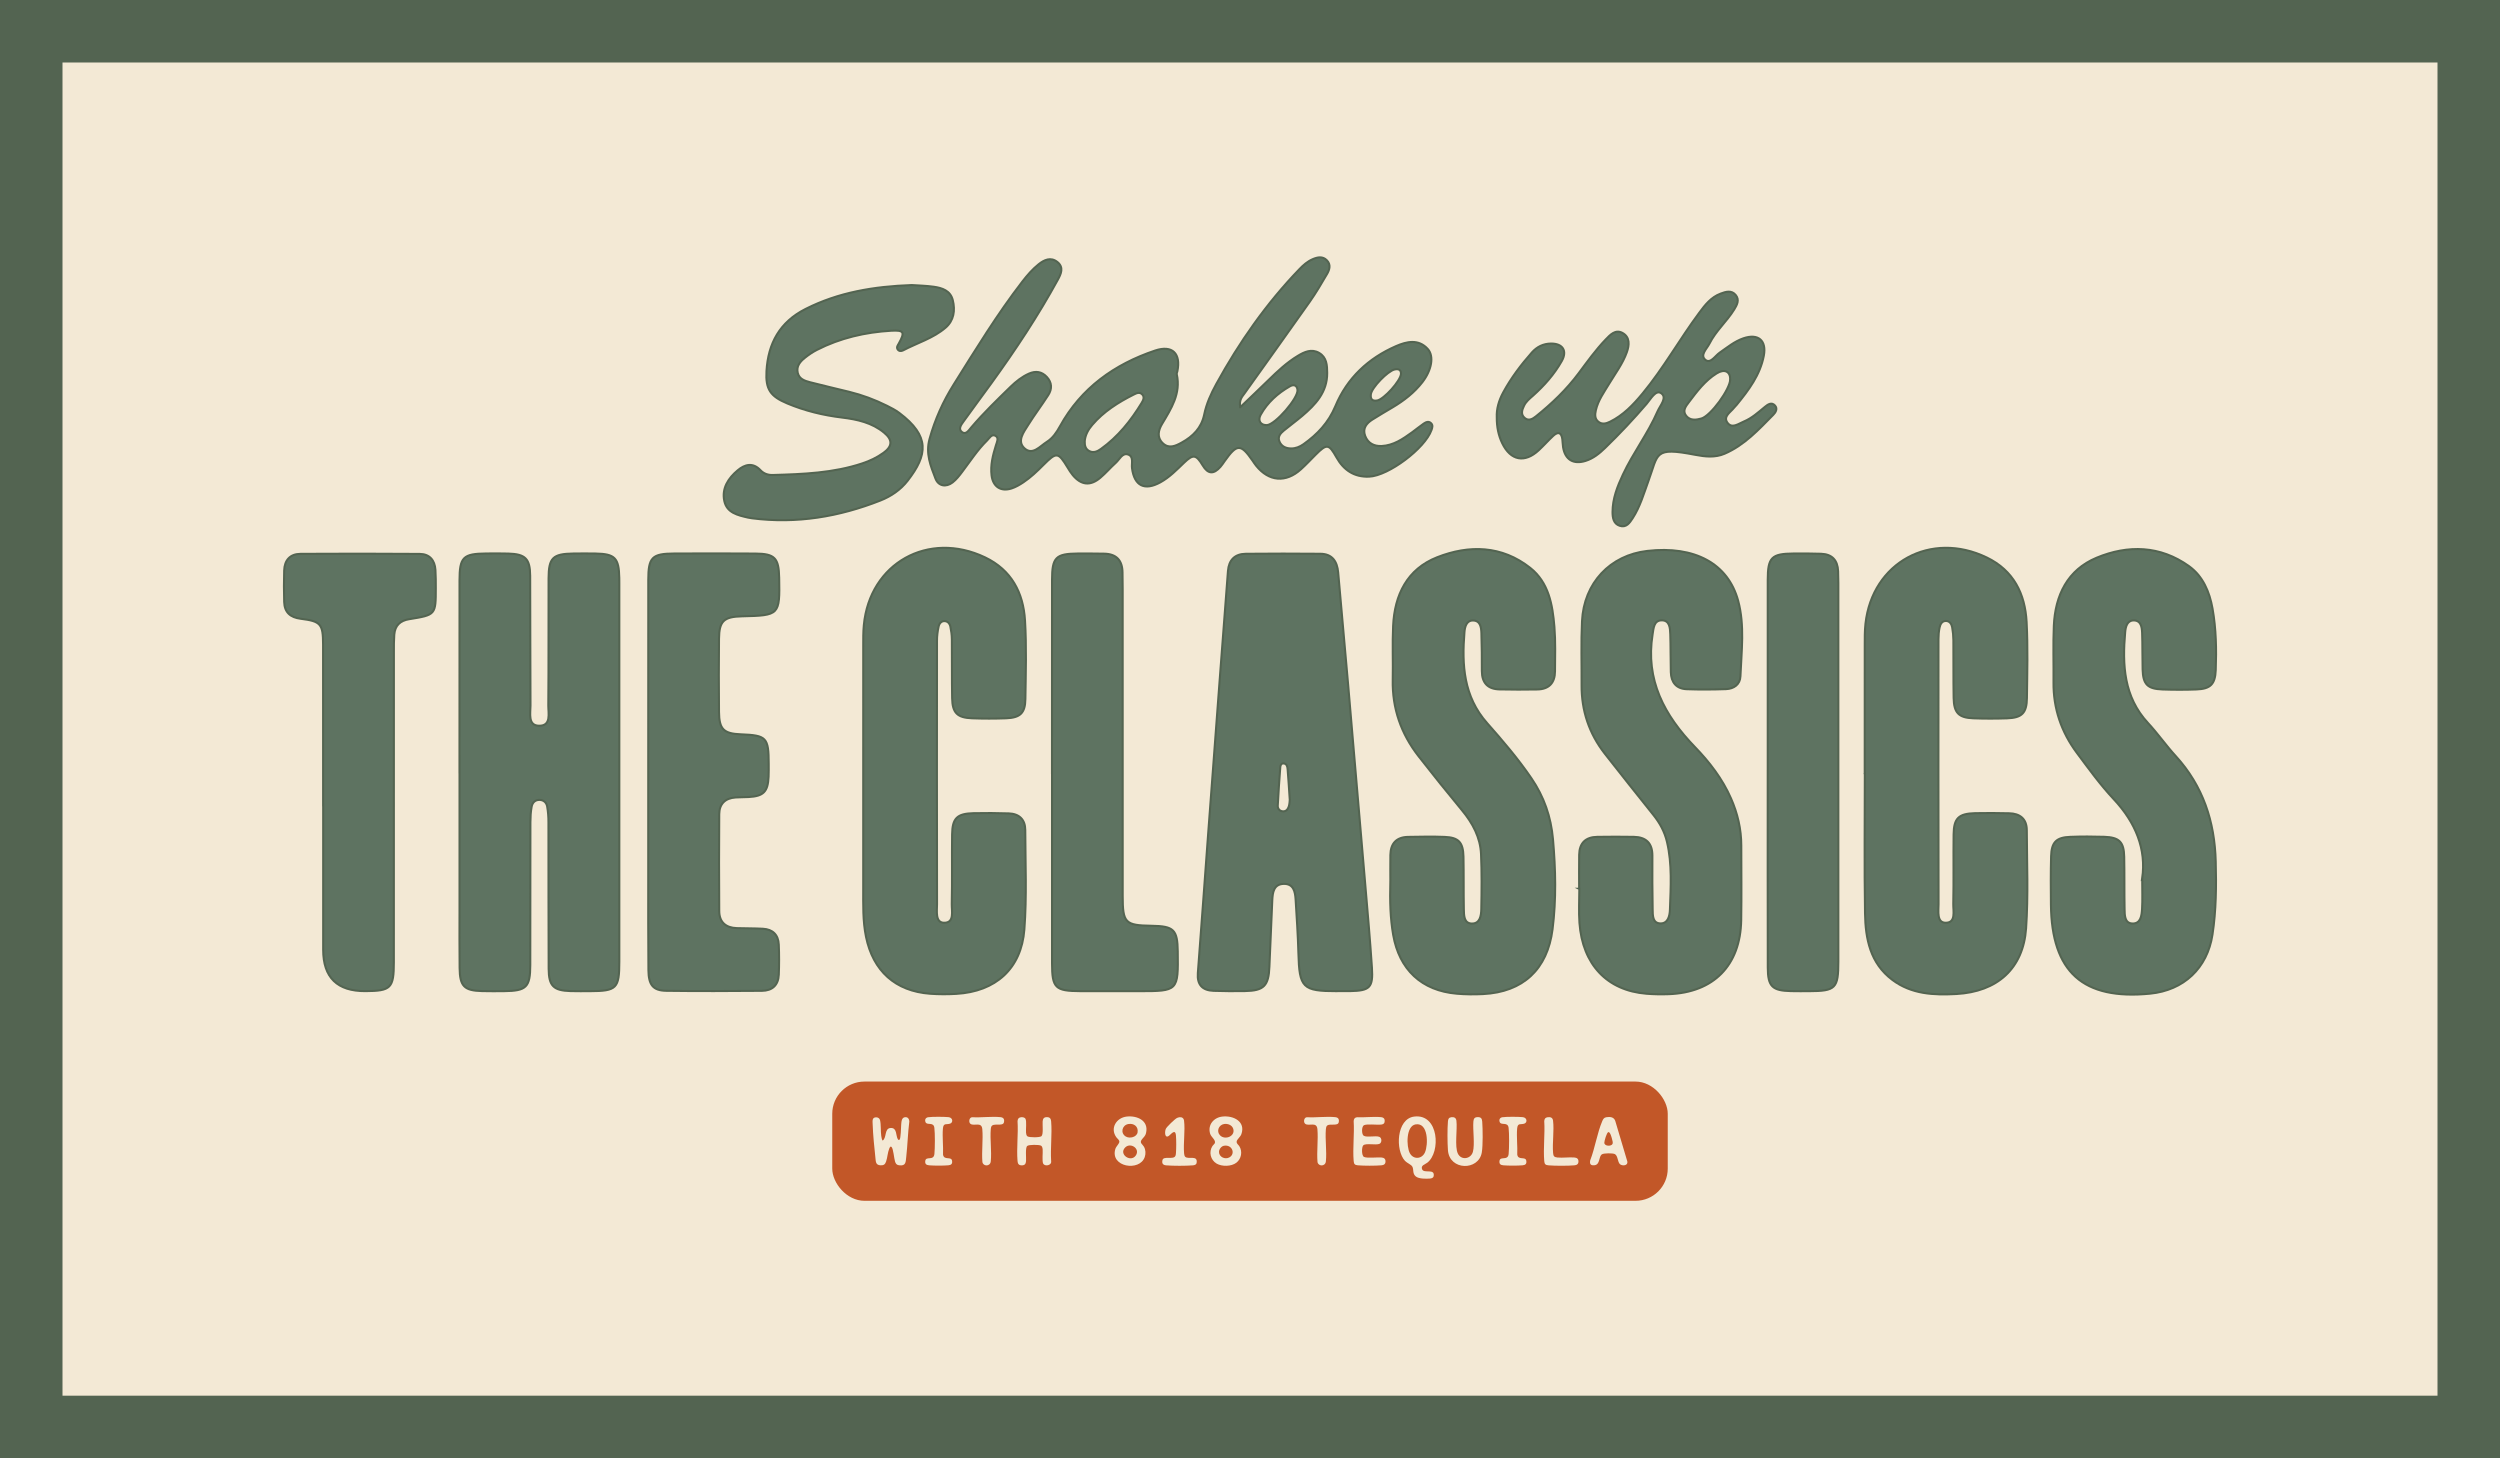
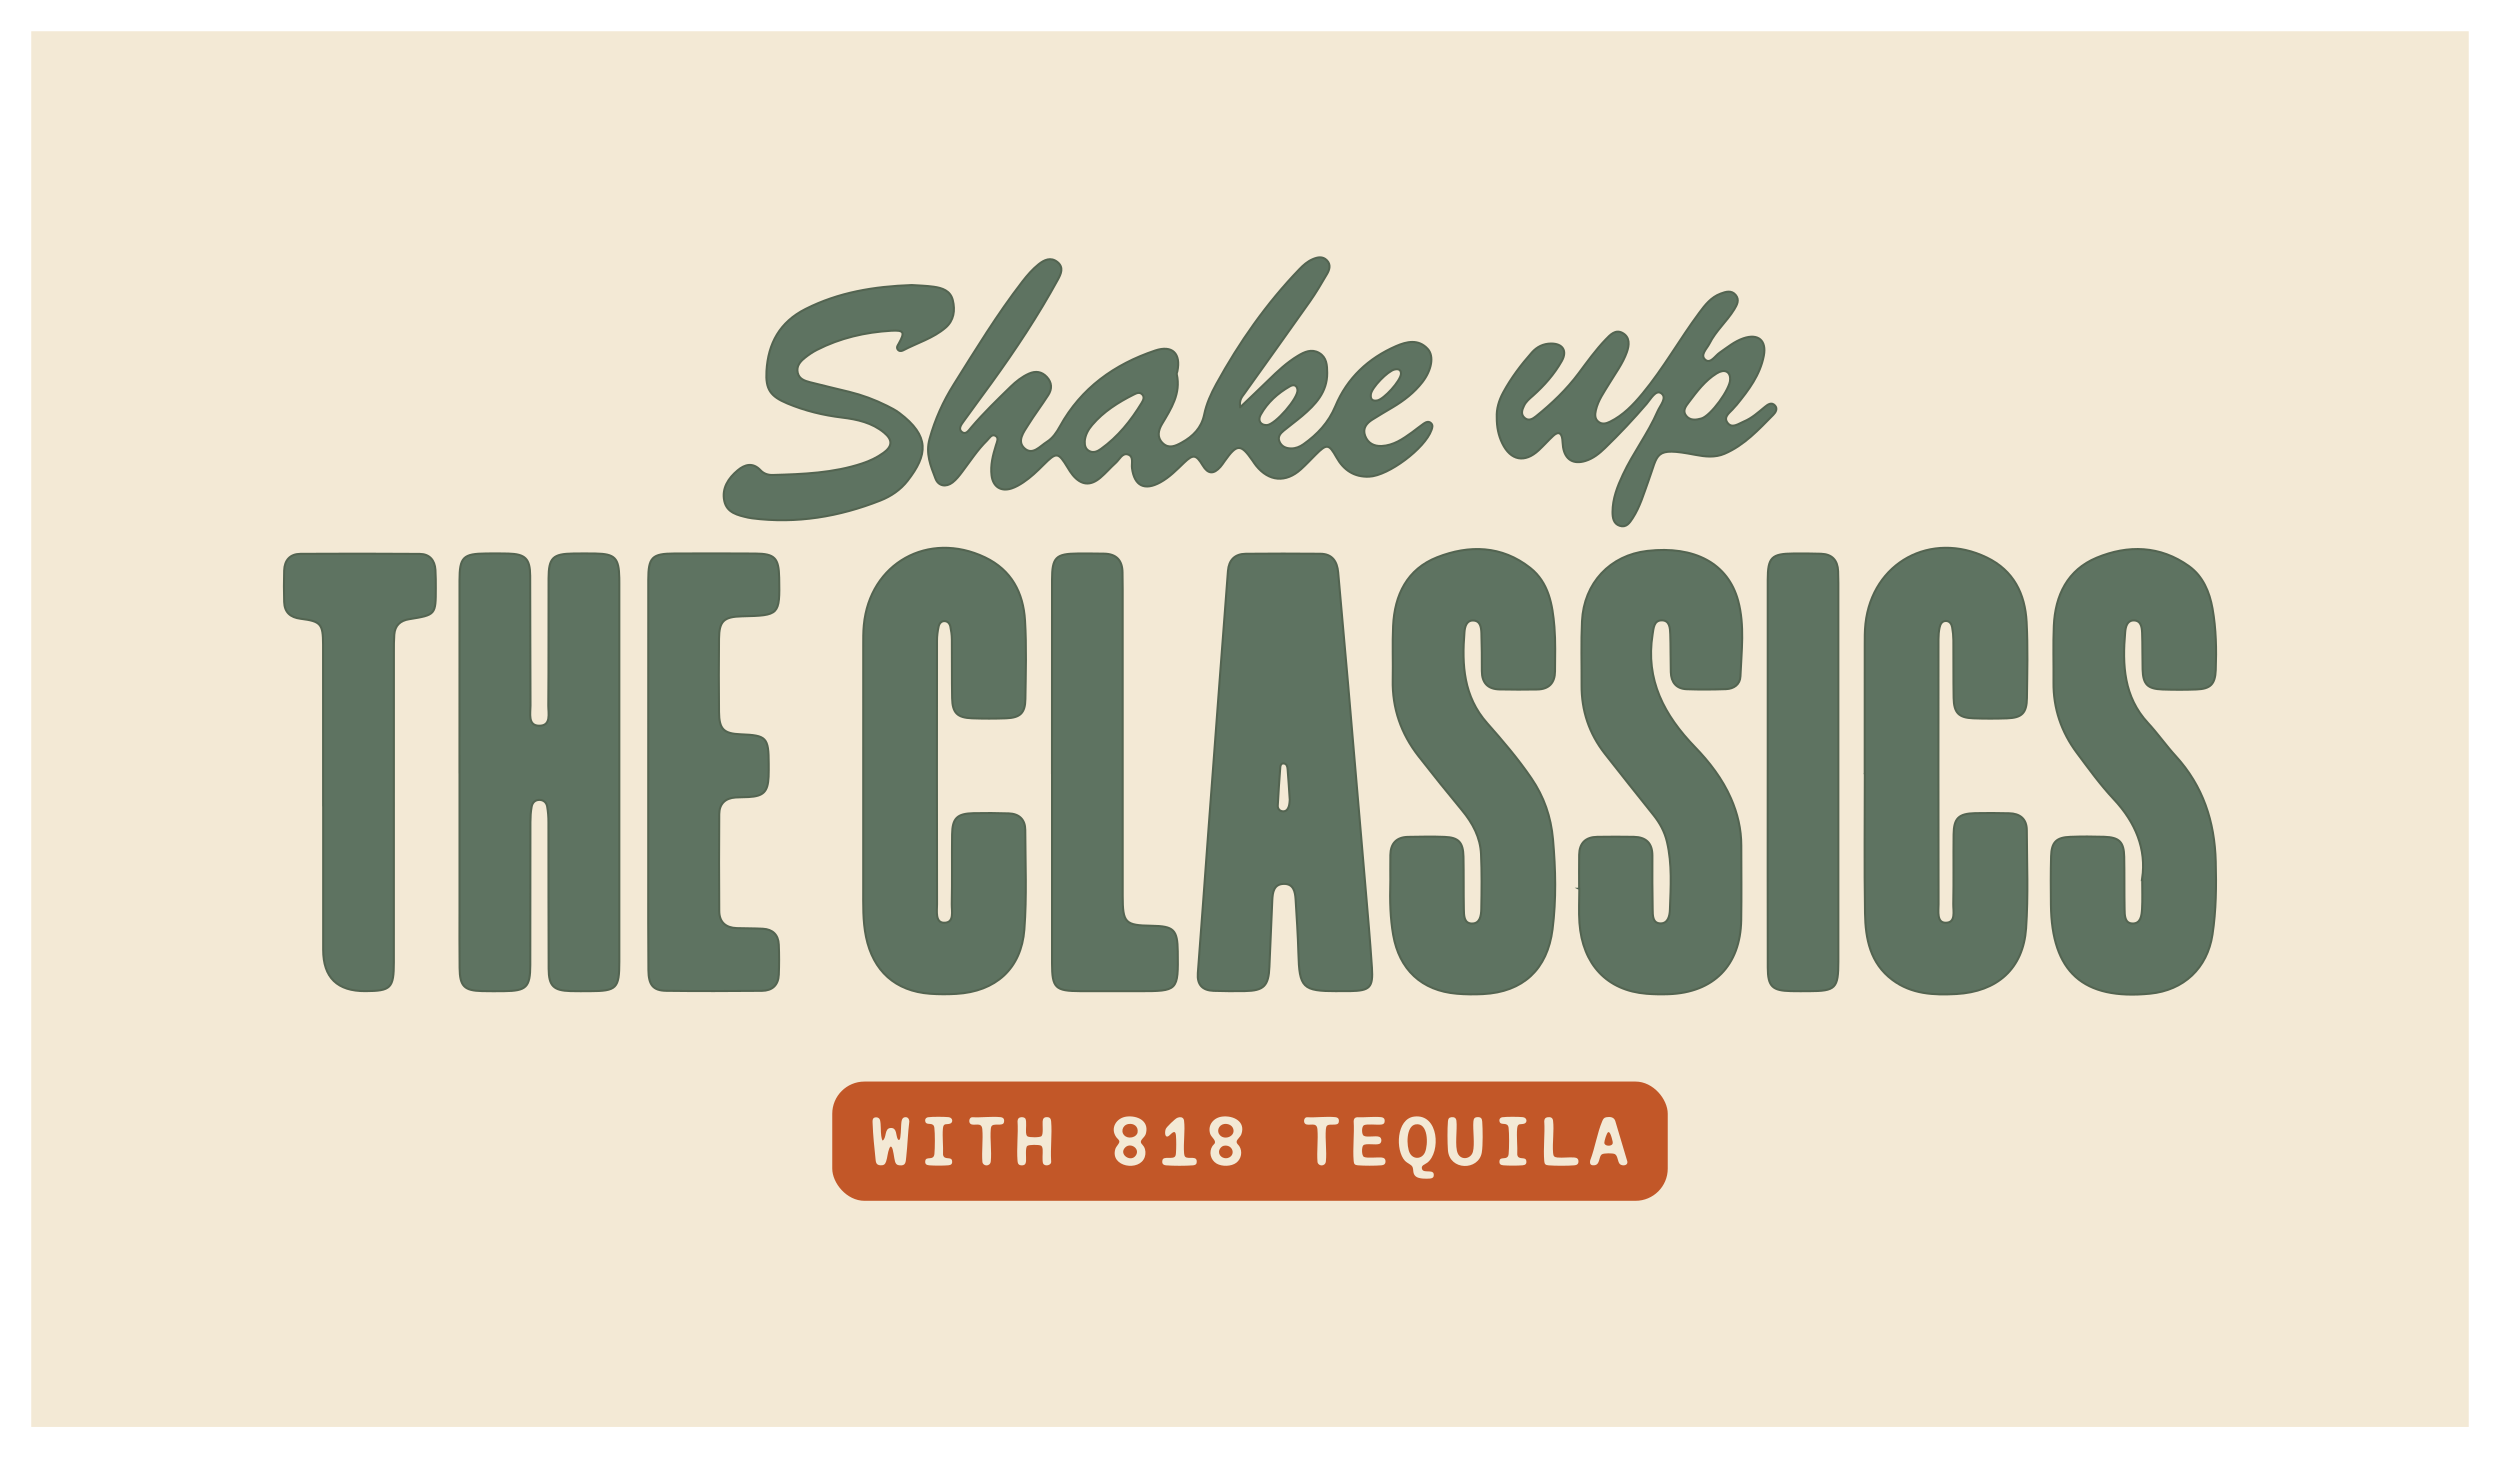
<svg xmlns="http://www.w3.org/2000/svg" viewBox="0 0 1200 699.93" data-name="Layer 1" id="Layer_1">
  <defs>
    <style>
      .cls-1 {
        fill: #c25728;
      }

      .cls-2 {
        fill: #5e7361;
        stroke: #536451;
        stroke-miterlimit: 10;
      }

      .cls-3 {
        fill: #f3e9d5;
      }

      .cls-4 {
        fill: #536451;
      }
    </style>
  </defs>
  <g>
    <rect height="669.93" width="1170" y="15" x="15" class="cls-3" />
-     <path d="M1170,30v639.93H30V30h1140M1200,0H0v699.93h1200V0h0Z" class="cls-4" />
  </g>
  <g>
    <g>
      <g>
        <path d="M595.28,195.48c4.94-4.73,9.3-8.85,13.59-13.04,4.37-4.28,8.82-8.46,14.09-11.64,3.17-1.91,6.62-3.51,10.24-1.38,3.62,2.12,3.83,5.86,3.85,9.6.05,9.25-5.6,15.18-12.01,20.63-2.89,2.46-5.98,4.67-8.9,7.1-1.55,1.29-2.94,2.9-2.03,5.13.98,2.4,3.05,3.34,5.56,3.38,2.24.04,4.24-.79,6-2.04,6.68-4.75,12.02-10.37,15.31-18.26,5.62-13.51,15.81-23.03,29.16-28.84,4.97-2.16,10.69-3.56,15.17,1.37,3.13,3.44,1.91,10.16-2.55,15.94-3.89,5.03-8.84,8.85-14.27,12.09-3.26,1.94-6.55,3.85-9.75,5.88-2.87,1.82-4.82,4.27-3.45,7.86,1.33,3.49,4.23,4.99,7.86,4.83,5.73-.26,10.24-3.4,14.67-6.6,1.87-1.35,3.64-2.85,5.54-4.15,1.09-.74,2.42-1.36,3.6-.15.95.97.53,2.14.14,3.25-3.1,8.78-20.64,21.98-29.93,22.35-7.16.29-12.23-3.12-15.68-9.29-3.64-6.51-4.64-6.59-10.01-1.2-2.33,2.34-4.59,4.76-7.03,6.97-7.28,6.58-15.36,5.9-21.5-1.72-.62-.77-1.16-1.6-1.72-2.42-5.63-8.19-7.47-8.17-13.35.14-.67.94-1.29,1.93-2.05,2.79-3.3,3.75-6.02,3.53-8.54-.67-3.15-5.24-4.55-5.48-8.91-1.3-3.57,3.43-7,7-11.41,9.43-7.59,4.18-12.47,1.71-13.6-6.78-.31-2.31.96-5.66-1.95-6.6-2.71-.87-4.01,2.35-5.77,3.94-2.57,2.31-4.84,4.99-7.47,7.22-4.84,4.11-9.21,3.62-13.28-1.27-.94-1.13-1.72-2.42-2.49-3.69-4.48-7.36-5.27-7.47-11.51-1.22-3.03,3.05-6.13,6.03-9.71,8.41-1.77,1.18-3.67,2.29-5.68,2.94-5.09,1.64-8.87-.85-9.54-6.19-.64-5.03.63-9.83,2.09-14.59.46-1.5,1.54-3.5-.23-4.5-1.81-1.02-2.87,1.09-3.97,2.17-4.62,4.53-8.11,9.97-11.99,15.1-1.38,1.83-2.83,3.72-4.62,5.1-3.15,2.43-6.82,1.8-8.22-1.86-2.32-6.05-4.8-11.96-2.83-19.07,2.6-9.36,6.46-17.93,11.59-26.1,10.53-16.78,20.83-33.69,32.96-49.4,2.33-3.02,4.82-5.89,7.78-8.27,2.7-2.16,5.86-3.62,9.02-1.09,3.2,2.56,1.73,5.73.2,8.52-9.43,17.26-20.29,33.62-31.8,49.55-4.44,6.15-9.01,12.22-13.41,18.4-1.1,1.54-2.82,3.69-.72,5.21,1.86,1.35,3.26-.99,4.35-2.26,5.89-6.93,12.42-13.23,18.92-19.57,2.62-2.55,5.47-4.8,8.82-6.29,3.19-1.41,6.14-1.01,8.58,1.63,2.48,2.68,2.57,5.73.7,8.65-3.11,4.86-6.61,9.48-9.66,14.37-2.14,3.42-5.5,7.73-1.84,11.15,3.9,3.65,7.48-.96,10.78-3.03,2.82-1.78,4.67-4.51,6.3-7.47,10.16-18.44,26.16-29.8,45.69-36.37,8.29-2.79,12.44,1.47,10.68,9.92-.1.48-.38,1.01-.29,1.45,2.05,9.29-2.67,16.5-7.08,23.9-1.73,2.91-2.58,6.36.31,9.16,2.96,2.88,6.16,1.38,9.12-.25,5.41-2.98,9.5-7.05,10.81-13.41,1.07-5.22,3.25-10.05,5.8-14.69,11.01-20.04,24.02-38.66,39.93-55.16,1.84-1.91,3.82-3.67,6.29-4.74,2.38-1.03,4.86-1.56,6.9.55,1.94,2,1.28,4.4.1,6.44-2.66,4.56-5.33,9.13-8.37,13.44-10.35,14.71-20.87,29.3-31.29,43.96-1.11,1.56-2.65,3.01-2.09,6.65ZM520.65,211.94c-.03,1.92.4,3.68,2.26,4.6,2.04,1.01,3.92.11,5.55-1.06,8.18-5.88,14.35-13.56,19.53-22.09.76-1.25,1.54-2.79.25-4.1-1.29-1.31-2.82-.52-4.13.14-7.41,3.74-14.37,8.13-19.83,14.53-1.96,2.29-3.4,4.87-3.63,7.98ZM608.11,204.05c3.98-.18,15.18-13.05,14.69-16.95-.3-2.36-1.98-2.63-3.63-1.68-5.82,3.33-10.74,7.73-14.02,13.62-1.59,2.86-.04,5.14,2.96,5.01ZM672.48,179.42c.02-1.72-.95-2.56-3.11-2.06-3.27.75-10.88,8.61-11.34,11.81-.33,2.33.59,3.5,3.05,3.06,3.15-.56,11.2-9.35,11.4-12.82Z" class="cls-2" />
        <path d="M718.46,200.34c-.2-3.96.97-8.08,3.04-11.9,3.78-7,8.55-13.32,13.81-19.26,2.41-2.71,5.46-4.23,9.14-4.27,5.65-.06,7.97,3.47,5.19,8.41-3.59,6.37-8.42,11.8-13.87,16.66-1.61,1.43-3.29,2.77-4.24,4.77-.97,2.02-1.7,4.18.33,5.88,1.89,1.59,3.8.49,5.38-.78,7.61-6.12,14.65-12.85,20.5-20.68,4.15-5.56,8.17-11.2,12.98-16.21,2.2-2.29,4.69-4.99,8.06-3.15,3.72,2.03,3.29,5.9,2.09,9.27-1.95,5.48-5.48,10.14-8.46,15.08-2.47,4.09-5.32,8-6.41,12.77-.45,1.98-.59,4.05,1.19,5.49,1.78,1.44,3.78.91,5.61.01,6.37-3.14,11.12-8.13,15.58-13.51,10.13-12.24,17.86-26.16,27.31-38.87,2.77-3.73,5.62-7.4,10.18-9.1,2.51-.94,5.25-1.82,7.3.7,1.9,2.34.57,4.74-.73,6.87-3.54,5.77-8.84,10.29-11.89,16.4-1.24,2.49-4.72,5.51-1.98,7.79,2.45,2.05,4.68-1.92,6.86-3.43,3.66-2.53,7.11-5.42,11.39-6.89,7.08-2.43,11.21.98,9.81,8.34-1.75,9.23-7.25,16.51-13.02,23.58-.42.51-.93.95-1.33,1.47-1.65,2.11-5.18,4.06-3.21,6.98,2.18,3.24,5.42.61,8-.45,3.85-1.59,6.92-4.43,10.11-7.04,1.39-1.13,3.17-2.42,4.81-.62,1.39,1.52.31,3.31-.81,4.44-7.06,7.16-13.91,14.64-23.4,18.71-4.57,1.96-9.34,1.42-14.12.5-19.94-3.83-17.53-.69-22.46,12.7-2.22,6.04-3.96,12.27-7.51,17.73-1.44,2.21-3.08,4.73-6.28,3.63-2.96-1.02-3.39-3.84-3.39-6.56,0-6.43,2.29-12.28,4.96-17.98,4.9-10.48,12.03-19.74,16.64-30.37,1.23-2.84,4.79-6.62,1.72-8.72-2.59-1.77-4.95,2.76-6.89,5.02-6.34,7.4-13,14.49-20,21.27-2.75,2.66-5.68,5.06-9.41,6.22-5.84,1.82-9.79-.6-10.76-6.58-.21-1.3-.19-2.64-.37-3.94-.45-3.14-2.02-3.67-4.3-1.58-2.42,2.24-4.6,4.74-7.02,6.98-6.74,6.27-13.49,4.97-17.51-3.33-1.83-3.77-2.64-7.8-2.63-12.45ZM830.51,182.07c0-3.81-2.78-5.17-6.56-2.81-5.51,3.45-9.39,8.61-13.23,13.72-1.45,1.93-3.34,4.11-1.35,6.61,1.9,2.38,4.72,2.02,7.29,1.3,4.47-1.25,13.85-14.14,13.84-18.82Z" class="cls-2" />
        <path d="M437.64,136.83c3.03.22,6.84.29,10.58.81,4.04.57,7.98,1.87,9.11,6.42,1.22,4.91.55,9.78-3.44,13.21-5.95,5.12-13.59,7.32-20.43,10.92-.88.46-2.02.46-2.63-.57-.59-1,.1-1.85.59-2.72,3.04-5.47,2.55-6.51-3.64-6.15-12.47.73-24.48,3.49-35.67,9.2-2.04,1.04-3.98,2.36-5.77,3.8-2.24,1.79-4.17,3.98-3.44,7.17.69,3.04,3.38,3.89,5.95,4.56,6.23,1.6,12.5,3.06,18.75,4.59,6.28,1.53,12.3,3.79,18.08,6.66,2.06,1.03,4.15,2.09,5.98,3.47,14.82,11.16,13.66,20.14,4.01,32.55-3.39,4.36-7.97,7.49-13.1,9.51-19.81,7.81-40.27,11.24-61.56,8.52-.65-.08-1.31-.19-1.95-.33-4.9-1.13-10.2-2.27-11.4-8.03-1.28-6.08,1.97-10.93,6.43-14.67,3.41-2.86,7.29-3.95,10.99,0,1.55,1.65,3.64,2.32,5.85,2.25,14.52-.42,29.03-.93,43-5.58,3.62-1.2,7.06-2.83,10.15-5.07,4.3-3.11,4.46-6.2.33-9.63-5.82-4.84-12.93-6.4-20.2-7.29-9.07-1.1-17.84-3.22-26.28-6.76-8.16-3.42-10.51-6.78-10.01-15.54.76-13.32,6.36-23.56,18.73-29.82,15.85-8.02,32.76-10.83,51.01-11.48Z" class="cls-2" />
      </g>
      <g>
        <path d="M220.55,370.36c0-30.61-.03-61.21.02-91.82.02-11.11,1.73-12.76,12.74-12.86,3.56-.03,7.13-.07,10.69.04,8.13.23,10.43,2.42,10.48,10.68.12,20.75,0,41.51.15,62.26.03,3.7-1.36,9.56,4.03,9.7,6.1.16,4.49-5.99,4.53-9.79.19-20.33.05-40.67.13-61,.04-9.83,2.03-11.73,11.85-11.87,3.56-.05,7.13-.06,10.69,0,9.33.17,11.22,2.13,11.39,11.67.01.84.02,1.68.02,2.52,0,60.58.01,121.17,0,181.75,0,12.82-1.28,14.07-14.01,14.12-3.14.01-6.29.05-9.43-.04-8.12-.24-10.43-2.43-10.47-10.68-.12-23.48-.05-46.96-.1-70.44,0-2.5-.18-5.03-.62-7.49-.3-1.72-1.51-3.03-3.45-3.15-2.27-.14-3.63,1.26-4,3.24-.46,2.45-.59,4.99-.6,7.49-.05,22.85,0,45.7-.06,68.55-.03,10.65-1.86,12.4-12.49,12.51-3.56.04-7.13.06-10.69-.03-8.53-.21-10.63-2.3-10.73-11.03-.12-9.43-.05-18.87-.05-28.3,0-22.01,0-44.02,0-66.04Z" class="cls-2" />
        <path d="M641.74,475.76c-16.55,0-18.06-1.58-18.5-18.27-.23-8.58-.82-17.16-1.34-25.73-.23-3.72-.96-7.61-5.73-7.5-4.73.12-5.3,4.06-5.47,7.76-.51,10.67-.97,21.35-1.39,32.02-.36,9.16-2.64,11.53-11.72,11.67-5.03.08-10.07.07-15.09-.11-5.36-.2-7.96-2.92-7.53-8.52,1.73-22.56,3.33-45.13,5.01-67.7,1.83-24.65,3.69-49.31,5.54-73.96,1.29-17.13,2.59-34.26,3.91-51.39.4-5.22,3.29-8.15,8.51-8.21,11.95-.13,23.9-.11,35.85-.01,5.77.05,8.06,3.75,8.53,8.95,1.61,17.95,3.22,35.89,4.78,53.85,2.76,31.94,5.49,63.88,8.21,95.83,1.13,13.36,2.34,26.72,3.22,40.1.62,9.51-1,11.02-10.48,11.19-2.1.04-4.19,0-6.29.01ZM619.08,383.78c-.38-5.58-.65-10.14-1.03-14.68-.1-1.21-.44-2.58-2.02-2.67-.99-.06-1.43.9-1.49,1.7-.46,6.19-.91,12.39-1.22,18.59-.06,1.26.71,2.45,2.14,2.69,1.79.3,2.74-.93,3.18-2.35.41-1.36.4-2.85.45-3.27Z" class="cls-2" />
        <path d="M895.07,371.08c0-20.34-.02-40.69.01-61.03,0-3.56-.04-7.15.35-10.68,3.24-29.4,31.36-44.75,58.2-31.78,12.94,6.25,18.42,17.45,19.14,31.01.64,12.13.3,24.32.15,36.48-.09,7.18-2.41,9.46-9.44,9.71-5.45.19-10.91.2-16.35-.01-6.98-.27-9.26-2.65-9.38-9.79-.16-9.23-.04-18.46-.12-27.68-.02-2.08-.21-4.19-.59-6.24-.27-1.46-1.1-2.89-2.79-3.01-2.1-.14-2.91,1.55-3.26,3.2-.39,1.83-.53,3.74-.53,5.61-.03,42.36-.05,84.73.04,127.09,0,3.37-.94,8.88,3.32,8.96,5.17.1,3.68-5.62,3.76-9.05.24-11.11.02-22.23.16-33.34.1-7.79,2.37-10,10.28-10.21,5.45-.14,10.91-.06,16.36.05,5.22.1,8.45,2.7,8.48,8.06.07,15.73.75,31.51-.34,47.16-1.34,19.39-13.87,30.46-33.51,31.53-10.83.59-21.45.12-30.65-6.76-10.73-8.03-12.94-19.78-13.14-31.95-.36-22.44-.1-44.88-.1-67.32h-.05Z" class="cls-2" />
        <path d="M414.35,371.16c0-20.34,0-40.67.01-61.01,0-3.35-.04-6.72.28-10.05,2.8-29.78,30.97-45.54,58.17-32.57,12.73,6.07,18.39,17,19.19,30.3.76,12.53.36,25.15.18,37.72-.09,6.72-2.5,8.98-9.25,9.23-5.44.2-10.91.2-16.35,0-7.08-.26-9.42-2.58-9.55-9.62-.17-9.43-.04-18.87-.13-28.3-.02-2.07-.31-4.17-.74-6.2-.26-1.23-1.12-2.35-2.52-2.51-1.8-.2-2.78,1.13-3.1,2.56-.5,2.23-.79,4.54-.79,6.82-.04,42.14-.06,84.28.02,126.42,0,3.38-.93,8.88,3.3,8.98,5.2.13,3.71-5.59,3.78-9.02.24-11.11.02-22.22.16-33.33.1-7.82,2.35-10.05,10.23-10.24,5.66-.14,11.32-.08,16.98.1,4.99.16,7.89,2.96,7.9,7.94.05,15.93.77,31.92-.43,47.77-1.43,18.88-13.83,29.83-32.69,30.91-4.17.24-8.39.25-12.56-.06-16.68-1.23-27.38-10.91-30.75-27.3-1.58-7.69-1.33-15.43-1.34-23.18-.03-18.45,0-36.9,0-55.35Z" class="cls-2" />
        <path d="M667.38,422.82c0-2.78-.06-7.6.01-12.42.08-5.56,2.91-8.6,8.53-8.69,5.87-.1,11.74-.23,17.6.01,6.64.27,8.8,2.63,8.94,9.5.17,8.38.02,16.77.18,25.15.06,2.86-.03,6.79,3.73,6.94,4.07.16,4.6-3.86,4.66-6.96.17-8.8.26-17.61-.13-26.39-.36-8.02-4.01-14.81-9.1-20.97-7.08-8.56-14.04-17.22-20.87-25.97-8.41-10.78-12.71-22.99-12.41-36.77.19-8.59-.22-17.2.18-25.78.68-14.95,6.75-27.32,21.1-32.97,15.36-6.05,31.04-5.71,44.7,5.07,8.91,7.04,10.74,17.72,11.61,28.29.58,7.08.32,14.24.29,21.36-.02,5.55-2.87,8.63-8.5,8.72-6.08.09-12.16.13-18.23-.03-5.57-.15-8.37-3.17-8.37-8.81,0-6.08,0-12.16-.22-18.23-.1-2.73-.5-6.02-4.08-6.03-3.12-.01-3.86,3.06-4.06,5.54-1.28,15.78-.46,30.9,10.91,43.75,7.48,8.46,14.85,17.08,21.24,26.46,6.04,8.86,9.39,18.49,10.34,29.26,1.27,14.46,1.62,28.84-.22,43.27-2.44,19.1-14.08,30.09-33.38,31.04-4.18.21-8.4.18-12.56-.18-16.9-1.43-27.66-11.56-30.55-28.28-1.36-7.9-1.62-15.83-1.35-25.85Z" class="cls-2" />
        <path d="M1028.25,421.63c2.04-13.97-3.1-26.77-13.68-38.05-6.43-6.86-11.98-14.56-17.62-22.12-7.5-10.03-11.4-21.36-11.26-33.99.09-9.01-.24-18.04.15-27.04.63-14.7,6.57-26.91,20.53-32.72,15.07-6.27,30.52-5.87,44.32,4.02,6.71,4.81,9.89,12.32,11.33,20.43,1.72,9.75,1.91,19.6,1.53,29.46-.26,6.77-2.5,9.05-9.19,9.31-5.44.21-10.9.2-16.35.01-7.21-.25-9.35-2.45-9.55-9.56-.16-5.87-.02-11.74-.24-17.6-.1-2.73-.54-6.02-4.12-5.98-3.09.03-3.8,3.1-4.02,5.59-1.39,15.8-.7,31.06,10.97,43.67,4.69,5.07,8.67,10.79,13.33,15.89,13.1,14.36,18.67,31.44,19.16,50.56.31,11.76.22,23.48-1.56,35.12-2.46,16.11-13.79,26.73-29.93,28.32-32.2,3.17-47.27-10.32-47.6-42.69-.08-7.75-.13-15.51.08-23.26.19-6.77,2.49-9.06,9.18-9.31,5.44-.21,10.9-.2,16.35-.02,7.19.24,9.41,2.47,9.55,9.55.17,8.38.02,16.77.18,25.15.06,2.86-.02,6.79,3.74,6.92,4.06.14,4.47-3.87,4.66-6.98.26-4.39.07-8.8.07-14.69Z" class="cls-2" />
        <path d="M757.99,426.63c0-5.45-.07-10.9.02-16.35.09-5.6,3.07-8.51,8.65-8.59,5.87-.08,11.74-.11,17.61,0,5.81.11,8.89,2.99,8.87,9.01-.04,8.6-.04,17.2.13,25.79.06,2.84-.11,6.75,3.84,6.76,3.59,0,4.36-3.72,4.46-6.61.38-10.88,1.1-21.79-1.42-32.57-1.13-4.82-3.41-8.98-6.45-12.8-7.83-9.84-15.73-19.64-23.45-29.57-7.46-9.59-11.15-20.54-11.08-32.72.06-10.27-.29-20.57.2-30.82.88-18.38,13.5-31.69,31.36-33.72,22.62-2.58,38.74,5.97,43.59,23.95,3.2,11.88,1.57,24.18,1.08,36.29-.15,3.83-3.12,5.96-6.88,6.1-6.28.22-12.58.27-18.86.04-5.04-.18-7.53-3.29-7.66-8.21-.16-6.08-.05-12.16-.27-18.24-.1-2.91-.28-6.66-4.15-6.61-3.71.05-3.86,3.73-4.33,6.65-3.54,21.96,5.66,39,20.37,54.22,6.99,7.23,13.17,15.27,17.26,24.61,3.14,7.16,4.93,14.7,4.93,22.58,0,11.95.16,23.91-.04,35.86-.37,21.72-13.22,34.77-34.83,35.53-3.56.13-7.14.07-10.68-.22-18.83-1.52-30.66-13.97-32.12-34.01-.39-5.42-.06-10.9-.06-16.35-.03,0-.07,0-.1,0Z" class="cls-2" />
        <path d="M311.16,370.73c0-30.82-.02-61.65.02-92.47.02-10.75,1.78-12.52,12.38-12.57,13-.06,26-.08,39,.02,9.35.07,11.26,2.11,11.44,11.62.33,17.94.19,18.08-17.83,18.5-8.72.2-10.96,2.26-11.05,10.73-.12,11.74-.12,23.48,0,35.22.08,8.27,2.27,10.37,10.46,10.69,12.39.48,13.36,1.5,13.39,14.14,0,2.1.04,4.2-.06,6.29-.33,7.15-2.45,9.28-9.54,9.67-2.09.11-4.19.07-6.29.21-4.99.33-7.81,3.07-7.85,8.03-.12,15.51-.12,31.03,0,46.54.04,5.32,3.17,7.98,8.41,8.15,4.19.14,8.39.07,12.57.3,4.68.26,7.39,2.89,7.6,7.58.21,4.81.2,9.64.01,14.46-.2,5.03-3.15,7.72-8.09,7.75-15.3.11-30.61.21-45.91-.01-6.33-.09-8.5-2.77-8.57-9.88-.15-15.31-.08-30.61-.09-45.92,0-16.35,0-32.71,0-49.06Z" class="cls-2" />
        <path d="M155.1,386.11c0-25.58.03-51.16-.02-76.74-.02-9.9-1.07-11.14-10.77-12.37-4.93-.62-7.75-3.05-7.9-8.05-.15-5.03-.15-10.06,0-15.09.14-4.97,2.82-7.98,7.83-8.01,19.08-.11,38.16-.12,57.23.03,4.69.04,7.23,2.98,7.53,7.65.18,2.93.18,5.87.18,8.8-.01,12.78-.02,12.82-12.78,14.88-4.35.7-6.81,3.06-7.15,7.42-.21,2.71-.19,5.45-.19,8.17-.01,49.69,0,99.39-.02,149.08,0,12.45-1.38,13.79-13.64,13.86q-20.27.12-20.27-19.83c0-23.27,0-46.55,0-69.82Z" class="cls-2" />
        <path d="M504.96,370.67c0-30.8-.03-61.6.02-92.41.02-10.74,1.78-12.48,12.37-12.57,4.19-.04,8.38.02,12.57.07,5.92.08,8.82,3.17,8.88,9.03.03,2.72.08,5.45.08,8.17,0,49.03,0,98.06.01,147.09,0,12.96,1.16,14.13,13.81,14.32,10.76.16,12.49,1.85,12.62,12.36.25,18.96.18,19.03-18.52,19.03-9.43,0-18.86.03-28.29-.01-12.01-.05-13.52-1.5-13.53-13.31-.04-30.59-.01-61.18,0-91.78Z" class="cls-2" />
        <path d="M848.52,370.74c0-30.82-.04-61.63,0-92.45.02-10.76,1.79-12.51,12.35-12.6,4.4-.04,8.81-.02,13.2.12,5.31.17,8.01,3.08,8.22,8.34.07,1.88.11,3.77.11,5.66,0,60.59.01,121.17,0,181.76,0,12.87-1.28,14.13-13.94,14.19-2.93.01-5.87.04-8.8-.03-8.98-.19-11.1-2.2-11.12-11.29-.07-31.24-.03-62.47-.03-93.71Z" class="cls-2" />
      </g>
    </g>
    <g>
      <rect ry="15.46" rx="15.46" height="57.24" width="401.04" y="519.15" x="399.48" class="cls-1" />
      <g>
        <path d="M678.87,535.95c11.84-1.42,12.78,17.16,6.21,22.16-1.1.84-3.23,1.27-2.47,3.15.9,2.2,6.17-.55,5.56,3.21-.16.98-1.01,1.16-1.86,1.24-1.81.15-5.22.17-6.68-.98-1.79-1.42-.91-3.37-1.73-4.78-.56-.97-2.55-1.72-3.48-2.71-4.75-5.07-4.19-20.25,4.44-21.29ZM679.52,539.69c-4.71.76-4.49,10.62-2.81,13.81s5.81,2.96,7.28-.38c1.61-3.68,1.63-14.4-4.47-13.42Z" class="cls-3" />
        <path d="M420.62,536.32c.84,0,1.61.53,1.8,1.36.52,2.19.24,5.23.58,7.56.06.4.32,2.13.71,2.22,2.03-1.4.65-5.95,3.91-6.03,3.06-.07,2.28,3.66,3.36,5.43.18.3.48.41.79.2.65-.43.71-6.26.81-7.33.13-1.4.17-3.45,2.05-3.49,1.21-.02,1.8.91,1.85,2.02-.72,5.61-.84,11.31-1.47,16.93-.29,2.58-.1,4.61-3.49,4.14-1.16-.16-1.59-.78-1.91-1.83-.45-1.47-.82-5.95-1.6-6.87-.57-.68-.94.16-1.15.65-.81,1.93-.86,4.32-1.54,6.27-.47,1.36-1.14,1.85-2.61,1.8-2.42-.09-2.31-1.74-2.52-3.67-.53-5.01-1.15-10.96-1.31-15.95-.05-1.6-.41-3.42,1.72-3.42Z" class="cls-3" />
        <path d="M586.73,535.95c5.25-.59,11.29,2.34,9.12,8.47-.45,1.27-2.16,2.56-2.25,3.45-.11,1.16.75,1.46,1.28,2.31,1.63,2.59.96,6.1-1.45,7.94s-6.91,1.91-9.48.39c-2.91-1.73-3.83-5.56-1.98-8.42.22-.34,1.01-1.05,1.13-1.32.65-1.51-1.74-2.93-2.24-4.59-1.28-4.24,1.72-7.76,5.87-8.23ZM587.53,539.53c-2.56.44-3.77,3.51-1.92,5.42,2.42,2.51,7.56.4,6.31-3.22-.61-1.76-2.67-2.5-4.4-2.2ZM587.53,549.95c-1.28.22-2.41,1.67-2.41,2.97,0,2.44,2.9,3.75,4.94,2.65,3.13-1.69,1.41-6.29-2.53-5.62Z" class="cls-3" />
        <path d="M540.81,535.95c5-.56,10.66,1.92,9.3,7.83-.4,1.76-1.32,2.11-2.17,3.37-1,1.47.47,2.11,1.13,3.24.87,1.48.95,3.37.41,4.98-2.41,7.13-16.76,4.85-14.12-3.87.37-1.22,1.93-2.56,1.93-3.47s-.96-1.45-1.45-2.14c-3.13-4.33.02-9.38,4.98-9.94ZM541.62,539.53c-3.06.52-3.98,4.39-1.21,6.02,1.86,1.09,5.29.28,5.64-2.08.4-2.77-1.81-4.38-4.42-3.94ZM540.09,550.78c-3.31,3.31,2.77,7.43,5.15,3.77,2.1-3.22-2.59-6.33-5.15-3.77Z" class="cls-3" />
        <path d="M490.02,536.27c.76-.1,1.82.03,2.22.79.61,1.16.12,5.02.25,6.59.05.56.18,1.43.66,1.78.86.62,5.96.64,6.76-.07.99-.89.43-5.58.56-7.09.11-1.33.61-2.04,2.04-2.04s1.93.71,2.04,2.04c.52,6.09-.4,12.89,0,19.06.34,2.13-3.03,2.71-3.82,1.2-.61-1.16-.12-5.16-.25-6.75-.05-.61-.18-1.5-.76-1.85-.91-.54-5.87-.57-6.66.14-1,.89-.43,5.72-.56,7.26-.11,1.33-.61,2.04-2.04,2.04s-1.93-.71-2.04-2.04c-.52-6.13.4-13,0-19.21.11-1.07.48-1.69,1.59-1.83Z" class="cls-3" />
        <path d="M771.02,536.27c1.77-.3,3.69-.13,4.31,1.8l5.79,19.45c.39,1.98-2.28,2.27-3.47,1.34-1.29-1.01-.97-4.15-2.57-4.92-.99-.48-5.19-.47-6.13.12-1.74,1.1-.72,4.99-3.69,5.27-1.84.17-2.31-.7-1.94-2.43,2.28-5.85,3.34-13.12,5.78-18.8.4-.93.81-1.64,1.91-1.83ZM771.99,543.41c-.77.2-1.95,4.33-1.92,5.11.08,1.78,3.42,1.8,3.96.53.27-.63-.11-1.71-.28-2.4-.16-.64-.88-3.46-1.76-3.24Z" class="cls-3" />
        <path d="M651.36,536.27c3.67.19,7.9-.4,11.51-.04,1.48.15,2.02,1,1.68,2.49-.2.87-1.07,1.03-1.83,1.1-1.91.16-6.59-.42-8.02.28-1.2.59-1.18,4.42-.11,5.06,1.59.95,5.63-.17,7.46.51,1.34.5,1.34,2.91,0,3.41-1.75.65-6.42-.45-7.65.65-.85.76-.9,4.98.3,5.58,1.45.72,6.38.12,8.34.28,1.19.1,2,.55,2,1.88s-.81,1.78-2,1.88c-2.91.25-8.34.25-11.24,0-1.46-.12-1.91-.57-2.04-2.04-.52-6.13.4-13,0-19.21.11-1.1.47-1.66,1.59-1.83Z" class="cls-3" />
        <path d="M696.62,536.27c1.36-.18,2.29.27,2.46,1.69.51,4.13-.93,12.36.69,15.75s6.29,2.65,7.23-.87c.98-3.66-.12-10.46.23-14.58.12-1.36.6-2.02,2.04-2.04,1.65-.03,2.09.69,2.2,2.2.26,3.55.37,11.43-.21,14.78-1.53,8.85-15.52,8.73-16.25-1.09-.27-3.7-.31-10.18,0-13.85.1-1.13.39-1.83,1.6-1.99Z" class="cls-3" />
        <path d="M566.05,536.27c1.27-.14,2.14.4,2.3,1.69.59,4.81-.41,10.7.01,15.62.04.52.17,1.35.57,1.71,1.51,1.35,6.07-.98,5.45,2.84-.16.98-1,1.16-1.86,1.24-3.28.28-9.43.28-12.71,0-1.56-.13-2.2-.87-1.83-2.5.5-2.22,5.34,0,6.23-2.07.18-.41.22-.93.25-1.38.17-2.23.19-6.1,0-8.32-.33-3.86-2.67-.12-3.76.33-1.79.73-1.58-2.48-1.12-3.56.43-1,4.46-4.86,5.45-5.29.28-.12.71-.27,1-.31Z" class="cls-3" />
        <path d="M445.57,536.27c1.93-.3,7.7-.24,9.72-.04,2.11.21,2.31,2.53.81,3.09-1.77.65-3.25-.53-3.5,2.36-.34,3.98.23,8.47.05,12.5.43,2.98,3.98.71,4.34,2.98.25,1.53-.44,2.07-1.86,2.19-2.37.2-6.76.2-9.13,0-1.41-.12-2.1-.66-1.86-2.19.38-2.35,4.04.17,4.38-3.27.28-2.83.31-9.73-.02-12.52-.36-3.06-3.56-1.03-4.25-2.75-.48-1.2.06-2.16,1.3-2.36Z" class="cls-3" />
        <path d="M721.2,536.27c1.93-.3,7.7-.24,9.72-.04,2.11.21,2.31,2.53.81,3.09-1.77.65-3.25-.53-3.5,2.36-.34,3.98.23,8.47.05,12.5.43,2.98,3.98.71,4.34,2.98.25,1.53-.44,2.07-1.86,2.19-2.37.2-6.76.2-9.13,0-1.41-.12-2.1-.66-1.86-2.19.38-2.35,4.04.17,4.38-3.27.28-2.83.31-9.73-.02-12.52-.36-3.06-3.56-1.03-4.25-2.75-.48-1.2.06-2.16,1.3-2.36Z" class="cls-3" />
        <path d="M742.85,536.27c1.41-.2,2.44.18,2.62,1.69.58,4.76-.4,10.58.01,15.45.13,1.51.5,2.04,2.04,2.19,2.58.26,5.55-.22,8.14,0,1.19.1,2,.55,2,1.88s-.81,1.78-2,1.88c-3.19.27-9.19.27-12.38,0-1.46-.12-1.91-.57-2.04-2.04-.52-6.13.4-13,0-19.21.11-1.08.47-1.67,1.59-1.83Z" class="cls-3" />
        <path d="M466.74,536.27c4.3.24,9.24-.47,13.47-.04,1.49.15,2.01,1,1.68,2.49-.5,2.2-5.19.03-6.07,2.07-.15.34-.22.84-.25,1.21-.42,4.92.5,10.6,0,15.47-.26,2.57-3.68,2.47-4.02.28-.41-5.1.39-10.71-.04-15.75-.33-3.8-4.02-1.23-5.72-2.59-.97-.77-.6-3.2.95-3.14Z" class="cls-3" />
        <path d="M627.43,536.27c4.3.24,9.24-.47,13.47-.04,1.49.15,2.01,1,1.68,2.49-.44,1.92-4.14.51-5.5,1.5-.48.35-.61,1.22-.66,1.78-.42,4.92.5,10.6,0,15.47-.26,2.57-3.68,2.47-4.02.28-.41-5.1.39-10.71-.04-15.75-.33-3.83-4.16-1.21-5.88-2.59-.97-.77-.6-3.2.95-3.14Z" class="cls-3" />
      </g>
    </g>
  </g>
</svg>